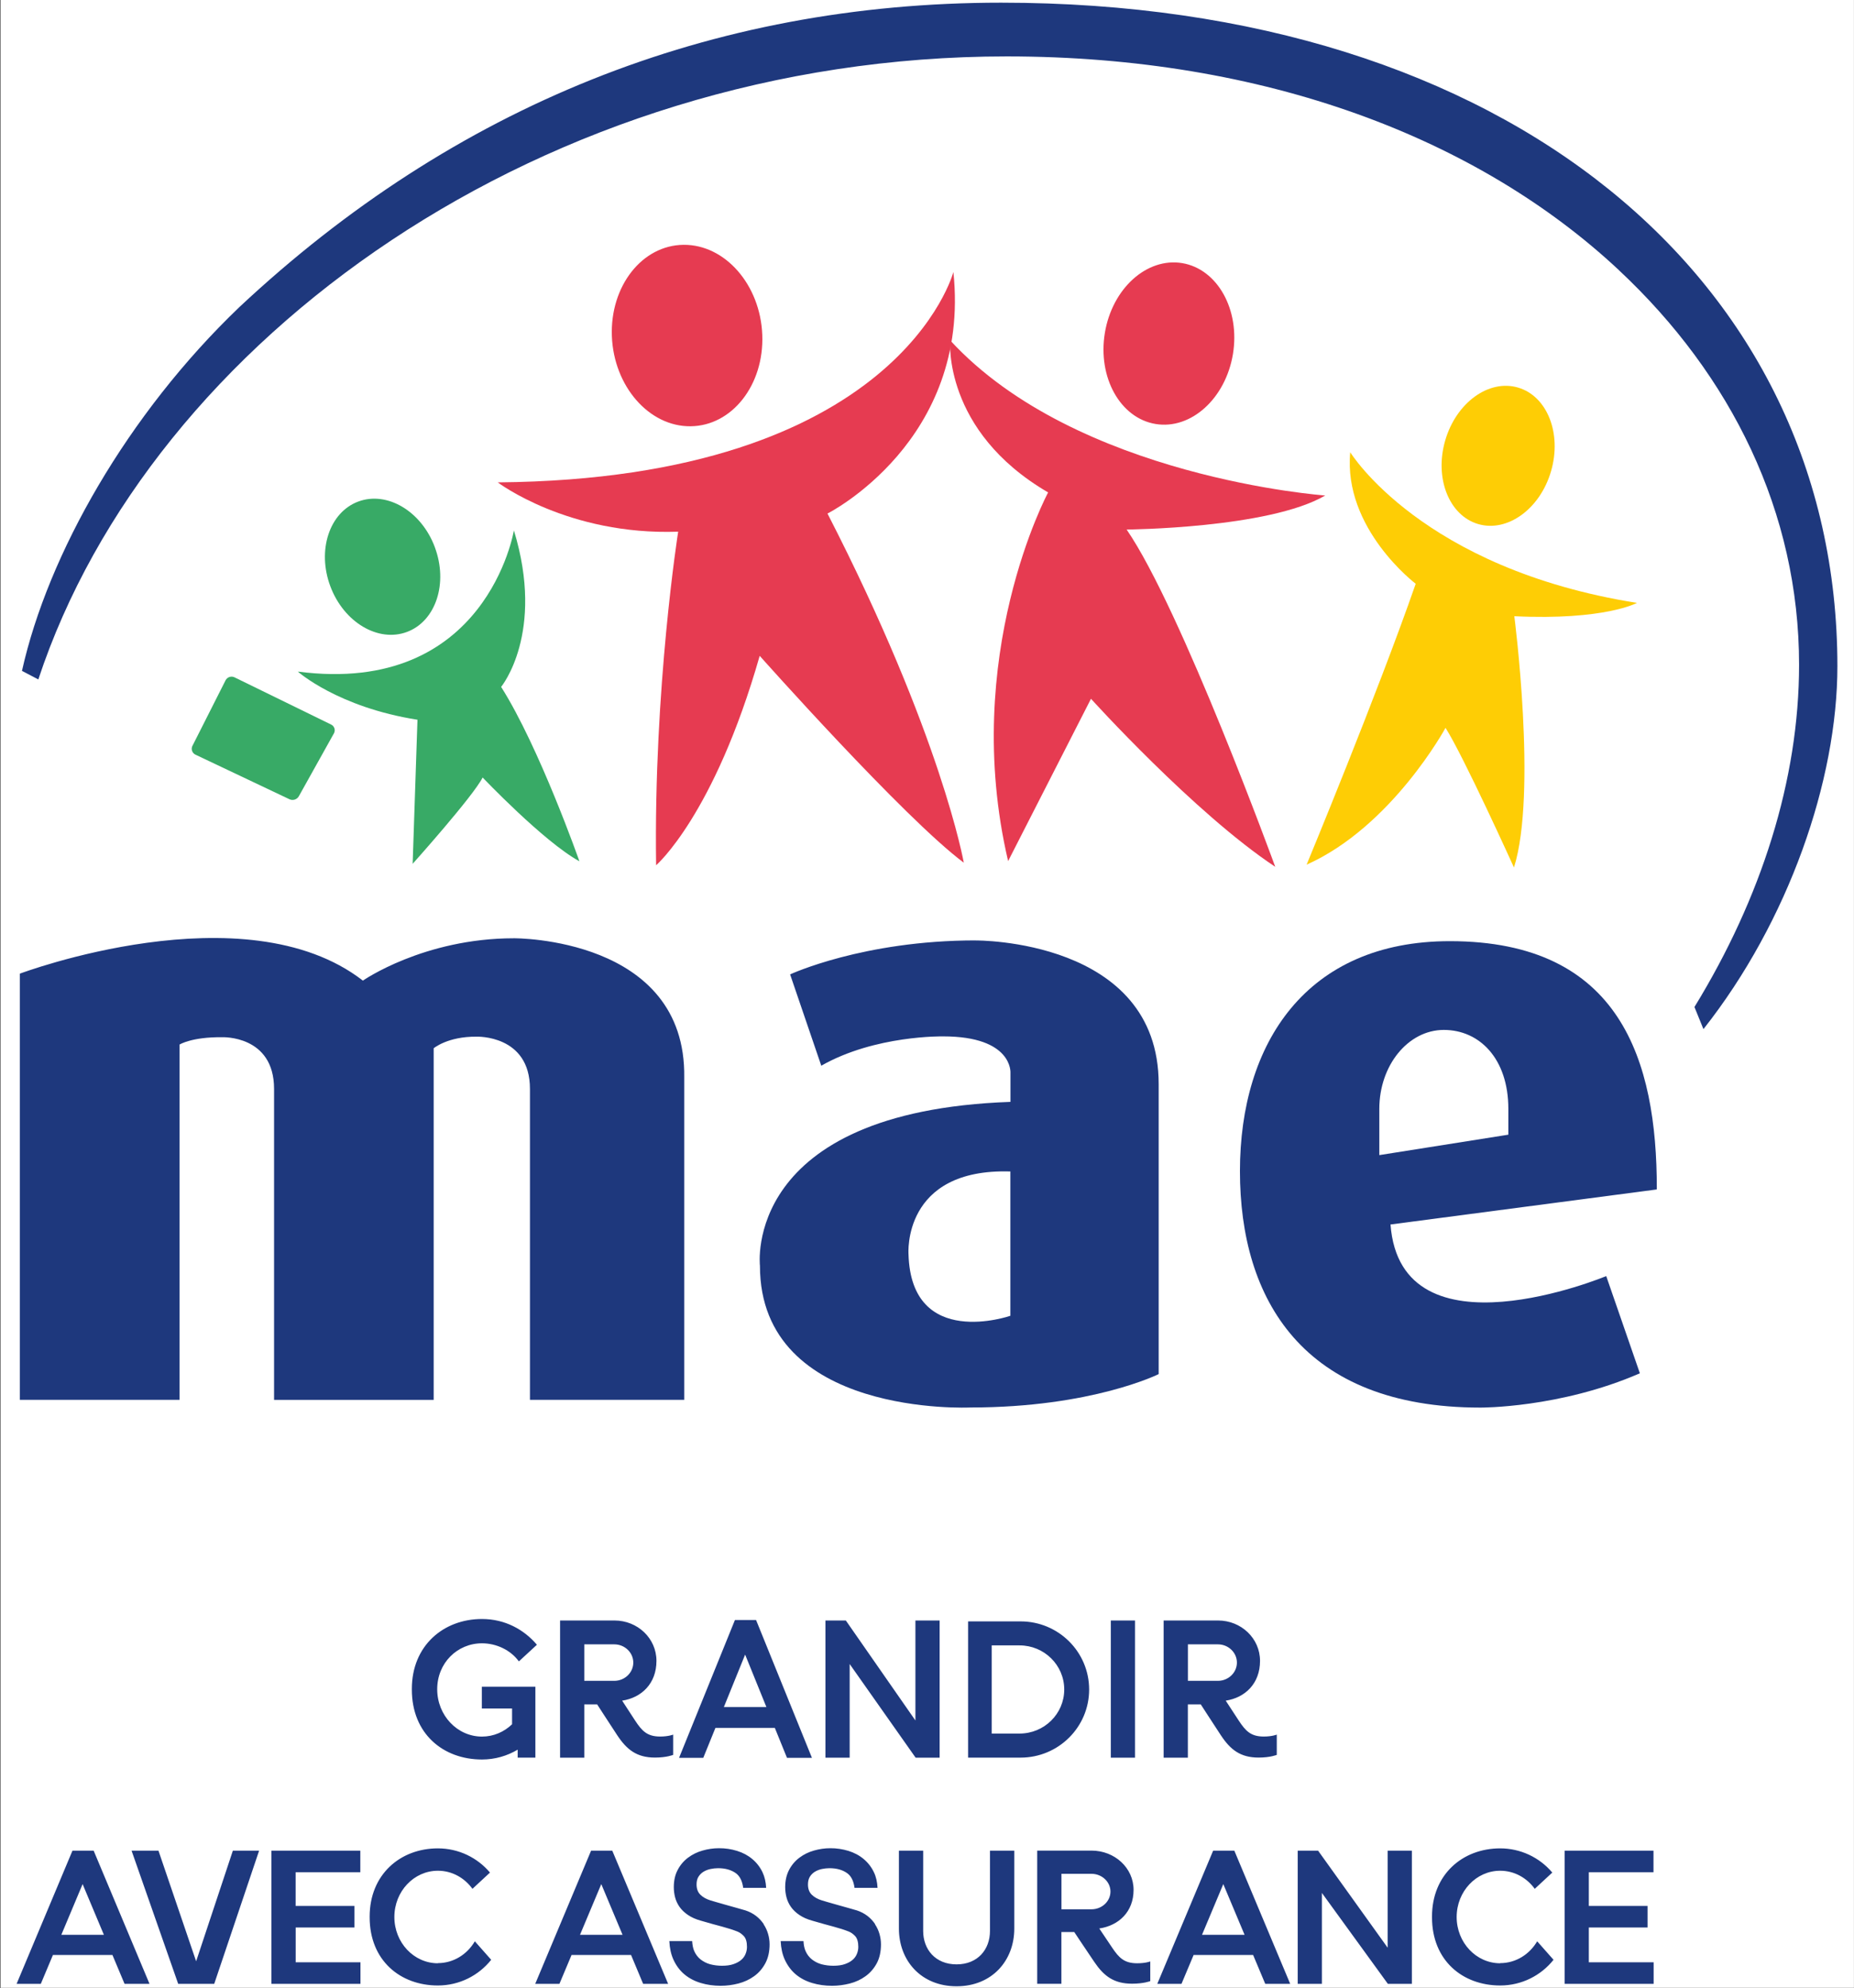
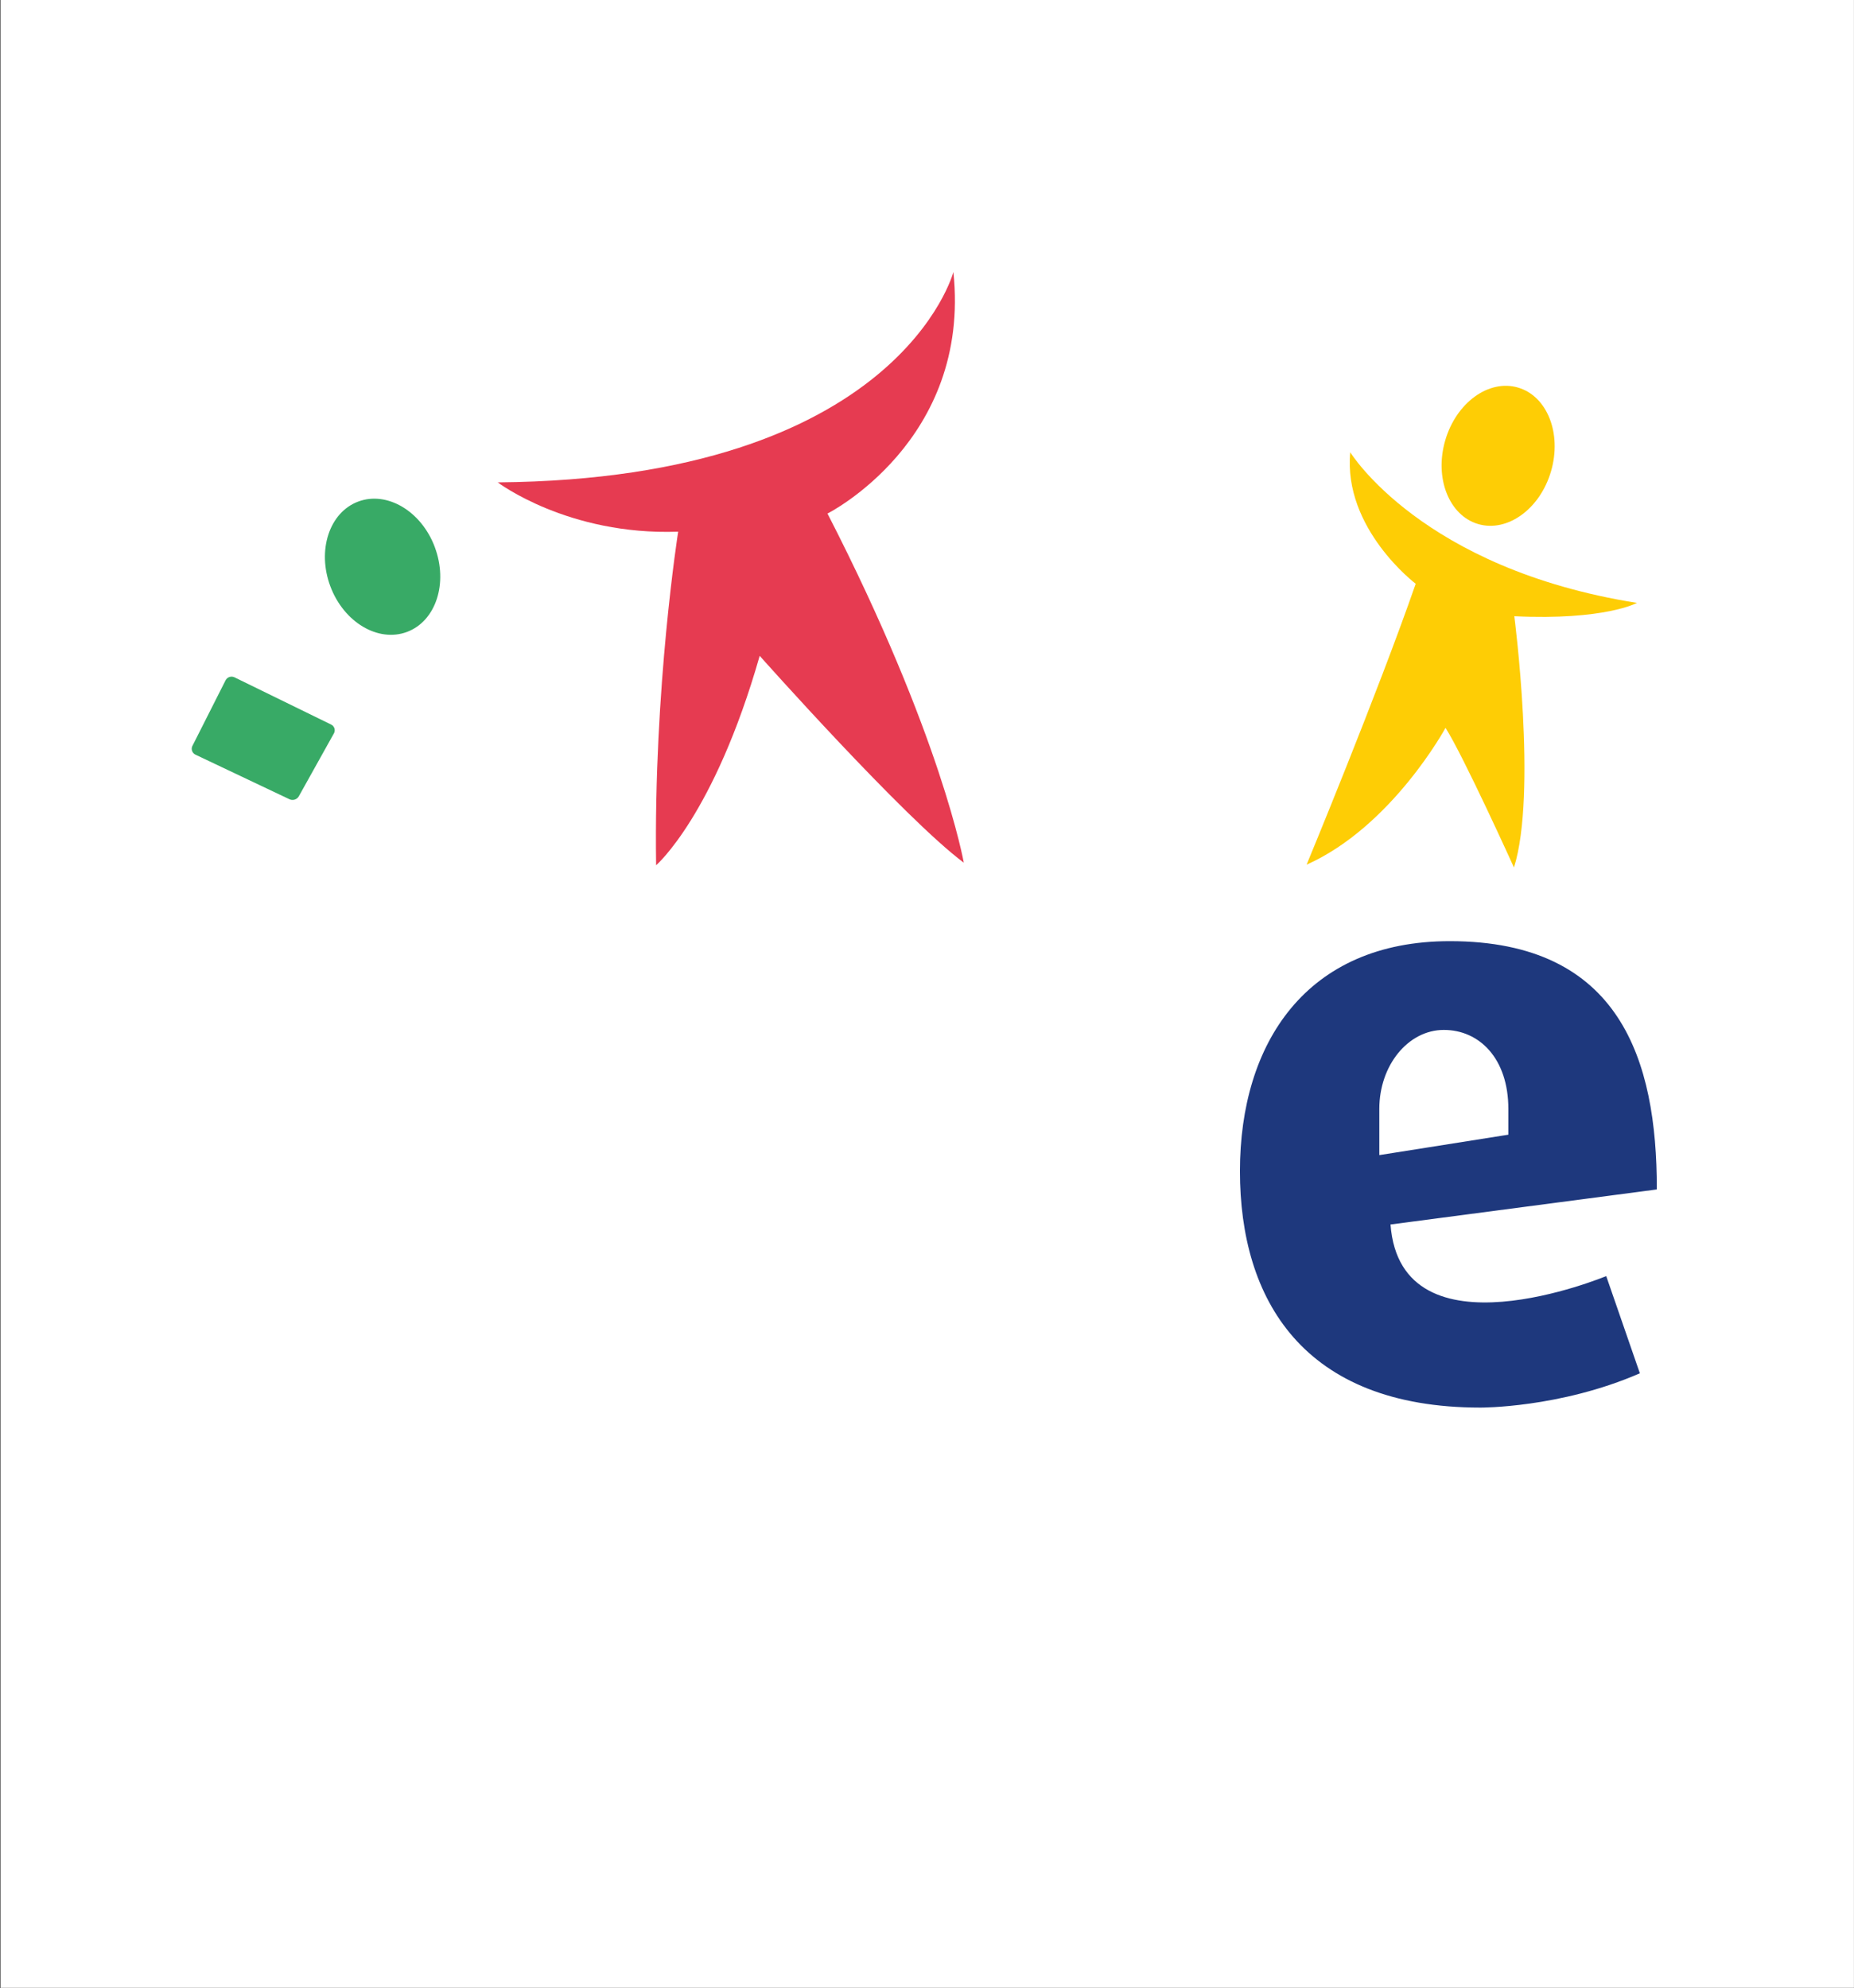
<svg xmlns="http://www.w3.org/2000/svg" id="Calque_1" viewBox="0 0 373 400" width="373" height="400">
  <rect x="0" y="0" width="373" height="400" fill="#333333" stroke="none" />
  <rect x=".1" y="-.02" width="372.89" height="400" fill="#fff" />
-   <path d="M36.13,210.17s2.45-1.54,8.56-1.47c0,0,10.45-.46,10.45,10.4v62.57h32.11v-70.75s2.84-2.39,8.62-2.33c0,0,10.75-.42,10.75,10.5v62.57h31.04v-64.82c.44-28.32-34.25-28.05-34.25-28.05-18.19,0-30.4,8.52-30.4,8.52-23.78-18.44-69.02-1.4-69.02-1.4v85.75h32.14v-71.51.02ZM196.28,189.22c-22.65,0-37.32,6.84-37.32,6.84l6.27,18.37c10.82-6.17,24.51-5.9,24.51-5.9,14.07,0,13.55,7.34,13.55,7.34v5.84c-54.07,1.91-50.4,32.97-50.4,32.97,0,30.56,42.36,28.52,42.36,28.52,24.44,0,37.86-6.72,37.86-6.72v-58.35c0-29.27-36.83-28.9-36.83-28.9h0ZM203.27,264.75s-19.95,6.93-20.49-12.39c0,0-1.31-17.32,20.49-16.65v29.05h0Z" fill="#1e387d" />
  <path d="M193.9,173.58s-4.48-25.56-27.42-70.25c0,0,28.91-14.54,25.33-48.6,0,0-10.9,41.63-91.67,42.33,0,0,14.11,10.71,36.3,9.92,0,0-4.96,31.34-4.44,67.12,0,0,11.67-10.04,20.84-42.14,0,0,29.07,32.69,41.06,41.62h0Z" fill="#e63b51" />
-   <path d="M191.16,68.49s-1.55,18.2,19.71,30.59c0,0-17.71,32.91-8.05,74.18l16.67-32.66s20.79,23.01,37.07,33.81c0,0-18.93-51.93-29.9-67.86,0,0,28.6-.22,39.96-6.85,0,0-50.01-3.55-75.46-31.22h0ZM153.36,67.37c.39,10.08-6.08,18.32-14.43,18.4s-15.44-8.04-15.83-18.12c-.38-10.08,6.08-18.32,14.43-18.39s15.44,8.04,15.83,18.12h0ZM248.05,71.25c-1.48,8.94-8.44,15.24-15.56,14.06-7.11-1.17-11.68-9.37-10.21-18.31,1.47-8.94,8.43-15.23,15.55-14.06,7.11,1.18,11.69,9.37,10.22,18.31Z" fill="#e63b51" />
  <path d="M271.64,90.98s14.32,23.44,57.7,30.33c0,0-6.51,3.55-24.68,2.68,0,0,4.63,35.67-.07,50.56,0,0-10.12-22.35-13.77-28.1,0,0-10.78,19.87-27.95,27.53,0,0,14.19-34.21,21.95-56.52,0,0-14.63-11.07-13.17-26.48h-.01Z" fill="#fecd05" />
  <path d="M312.05,94.81c-2.2,7.59-8.77,12.35-14.65,10.64-5.88-1.72-8.85-9.25-6.64-16.84s8.76-12.35,14.64-10.63c5.88,1.71,8.86,9.25,6.65,16.83Z" fill="#fecd05" />
-   <path d="M103.39,106.72s-5.47,33.37-43.47,28.41c0,0,8.03,7.17,24.07,9.69l-.97,28.99s12.19-13.61,14.08-17.37c0,0,12.28,12.92,19.47,16.86,0,0-8.05-22.93-15.75-35.09,0,0,8.9-10.78,2.57-31.49h0Z" fill="#38aa66" />
  <path d="M45.37,136.9c.34-.67,1.15-.94,1.82-.61l19.43,9.5c.63.3.9,1.06.6,1.69-.01.03-.03.05-.04.08l-7.06,12.66c-.38.66-1.19.92-1.88.6l-18.91-8.97c-.66-.31-.94-1.1-.63-1.75,0,0,0-.02.02-.03l6.65-13.16h0ZM87.48,110.1c2.71,7.25.21,14.88-5.6,17.05-5.8,2.17-12.71-1.94-15.42-9.18s-.2-14.88,5.61-17.05c5.8-2.17,12.71,1.93,15.41,9.17h0Z" fill="#38aa66" />
  <path d="M333.33,239.15c0-25.75-7.29-49.78-41.64-49.78-28.87,0-42.23,20.53-42.23,46.28s12.62,47.57,48.36,47.57c0,0,15.98.12,32.1-6.9l-6.77-19.56s-41.31,17.22-43.4-10.38l53.56-7.05.02-.17h0ZM303.46,228.31l-25.96,4.11v-9.3c0-8.78,5.81-15.89,12.98-15.89s12.98,5.77,12.98,15.89v5.19h0Z" fill="#1e387d" />
-   <path d="M325.7,54.36c22.62,21.16,36.25,48.72,36.25,79.4,0,23.17-7.63,46.97-21.05,68.86l1.81,4.45c17.1-21.65,26.95-50.05,26.95-73.01,0-77.71-66.35-133.52-168.24-133.52-58.48,0-110.08,20.83-153.26,61.25C25.69,83.29,9.65,111.5,4.42,134.99l3.29,1.72C30.38,68.17,109.6,11.35,202.53,11.35c51.99,0,94.83,16.48,123.18,43.01h0Z" fill="#1e387d" />
-   <path d="M107.71,353.66v-14.28h-10.77v4.39h6.08v3.17c-1.6,1.54-3.72,2.48-6.05,2.48-4.97,0-9.01-4.26-9.01-9.53s4.03-9.24,9.01-9.24c2.91,0,5.78,1.37,7.42,3.64l3.63-3.35c-2.59-3.05-6.41-5.18-11.05-5.18-7.79,0-14.11,5.4-14.11,14.05v.16c0,8.89,6.31,14.06,14.11,14.06,2.63,0,5.08-.73,7.18-1.98v1.6h3.56ZM228.35,326.06h-4.87v27.6h4.87v-27.6ZM238.99,342.94h2.59s2.08,3.23,4.02,6.18c1.93,2.94,3.95,4.52,7.61,4.52,2.37,0,3.66-.54,3.66-.54v-4.08s-.93.39-2.62.39c-2.62,0-3.66-1.13-5.05-3.24-1.02-1.55-2.1-3.21-2.6-3.98,3.91-.6,6.9-3.45,6.9-8s-3.8-8.13-8.45-8.13h-10.94v27.6h4.87v-10.72h.01ZM238.99,330.86h6.04c2.1,0,3.82,1.65,3.82,3.67s-1.72,3.67-3.82,3.67h-6.04v-7.35h0ZM170.95,334.83l13.26,18.83h4.83v-27.6h-4.87v20.12l-14-20.12h-4.1v27.6h4.87v-18.83h.01ZM219.12,339.95c0-7.57-6.17-13.71-13.79-13.71h-10.56v27.41h10.56c7.62,0,13.79-6.14,13.79-13.7ZM205.12,348.81h-5.6v-17.74h5.6c4.96,0,8.99,3.97,8.99,8.87s-4.02,8.87-8.99,8.87ZM117.55,342.94h2.59s2.08,3.23,4.02,6.18c1.94,2.94,3.95,4.52,7.61,4.52,2.37,0,3.66-.54,3.66-.54v-4.08s-.93.39-2.62.39c-2.62,0-3.66-1.13-5.05-3.24-1.02-1.55-2.1-3.21-2.59-3.98,3.91-.6,6.9-3.45,6.9-8s-3.8-8.13-8.45-8.13h-10.94v27.6h4.87s0-10.72,0-10.72ZM117.55,330.86h6.04c2.1,0,3.82,1.65,3.82,3.67s-1.72,3.67-3.82,3.67h-6.04v-7.35h0ZM59.48,387.83h11.82v-4.34h-11.82v-6.78h13.01v-4.34h-17.88v26.8h17.91v-4.34h-13.03v-7h-.01ZM319.65,394.83v-7h11.82v-4.34h-11.82v-6.78h13.01v-4.34h-17.88v26.8h17.91v-4.34h-13.04ZM279.18,391.9l-14-19.53h-4.1v26.8h4.87v-18.29l13.27,18.29h4.83v-26.8h-4.87v19.53h0ZM39.46,394.63l-7.58-22.26h-5.41l9.38,26.8h7.25l9.03-26.8h-5.28l-7.39,22.26ZM14.58,372.37l-11.24,26.8h4.87l2.44-5.81h11.97l2.44,5.81h5.02l-11.24-26.8h-4.26ZM12.34,389.3l4.28-10.2,4.28,10.2h-8.56ZM223.76,391.9c-.87-1.29-1.74-2.57-2.6-3.87,3.91-.58,6.9-3.35,6.9-7.77s-3.8-7.9-8.45-7.9h-10.94v26.8h4.87v-10.41h2.59s2.08,3.14,4.02,6c1.93,2.86,3.95,4.39,7.61,4.39,2.37,0,3.66-.52,3.66-.52v-3.96s-.93.37-2.63.37c-2.62,0-3.66-1.1-5.04-3.14h.01ZM219.59,384.17h-6.04v-7.14h6.04c2.1,0,3.82,1.61,3.82,3.57s-1.71,3.57-3.82,3.57ZM199.17,388.53c0,3.72-2.46,6.72-6.72,6.72s-6.72-3.01-6.72-6.72v-16.16h-4.88v15.69c0,6.41,4.44,11.6,11.6,11.6s11.61-5.2,11.61-11.6v-15.69h-4.89v16.16h0ZM88.1,395.03c-4.84,0-8.76-4.17-8.76-9.31s3.92-9.31,8.76-9.31c2.84,0,5.35,1.43,6.95,3.64l3.53-3.27c-2.52-2.98-6.28-4.87-10.49-4.87-7.58,0-13.72,5.27-13.72,13.72v.15c0,8.68,6.15,13.72,13.72,13.72,4.35,0,8.22-2.02,10.73-5.17l-3.29-3.72c-1.55,2.64-4.3,4.39-7.44,4.39h0v.03ZM301.82,395.03c-4.84,0-8.76-4.17-8.76-9.31s3.92-9.31,8.76-9.31c2.83,0,5.35,1.43,6.95,3.64l3.53-3.27c-2.6-3.09-6.44-4.87-10.48-4.87-7.58,0-13.72,5.27-13.72,13.72v.15c0,8.68,6.14,13.72,13.72,13.72,4.34,0,8.22-2.02,10.73-5.17l-3.29-3.72c-1.55,2.64-4.3,4.39-7.44,4.39h0v.03ZM118.92,372.37l-11.24,26.8h4.87l2.44-5.81h11.97l2.43,5.81h5.03l-11.24-26.8h-4.26ZM116.69,389.3l4.28-10.2,4.28,10.2h-8.56ZM163.35,353.69l-11.24-27.73h-4.25l-11.24,27.73h4.87l2.44-6.01h11.96l2.44,6.01h5.02ZM145.63,343.48l4.28-10.56,4.28,10.56h-8.56ZM244.07,372.37l-11.24,26.8h4.87l2.44-5.81h11.97l2.44,5.81h5.02l-11.24-26.8h-4.26ZM241.83,389.3l4.28-10.2,4.28,10.2h-8.56ZM153.65,387.15c-.42-.62-.93-1.17-1.52-1.63-.64-.49-1.36-.87-2.13-1.12-.33-.1-.86-.25-1.6-.46s-1.51-.42-2.28-.64c-.78-.22-1.48-.42-2.1-.6-.63-.19-.99-.29-1.08-.32-.85-.26-1.52-.64-2.04-1.15-.5-.5-.76-1.17-.76-2.07,0-.64.13-1.16.4-1.57.26-.41.61-.75,1.03-1,.43-.25.9-.43,1.39-.53.5-.1,1-.16,1.51-.16,1.46,0,2.64.34,3.58,1.01.8.59,1.29,1.57,1.47,2.94h4.62c-.06-1.17-.3-2.23-.74-3.15-.49-1.03-1.2-1.94-2.07-2.66-.87-.73-1.88-1.26-3.03-1.62-1.18-.37-2.42-.55-3.66-.54-1.11,0-2.22.16-3.29.47-1.05.29-2.05.78-2.92,1.43s-1.58,1.49-2.08,2.45c-.53.99-.79,2.15-.79,3.49,0,.69.09,1.38.26,2.04.18.68.47,1.32.89,1.92s.99,1.15,1.7,1.63c.71.49,1.6.88,2.66,1.17,1.69.49,3.11.89,4.27,1.19,1.14.31,2.15.63,3.01.97.48.19.92.51,1.33.96.39.44.6,1.14.6,2.12,0,.48-.09.95-.27,1.39-.18.47-.47.88-.85,1.21-.39.35-.91.64-1.56.87-.64.23-1.42.34-2.35.34-.8,0-1.6-.1-2.37-.3-.7-.19-1.35-.52-1.92-.96-.55-.44-.98-.99-1.29-1.69-.25-.56-.37-1.24-.42-2.01h-4.59c.07,1.42.34,2.68.84,3.76.55,1.2,1.3,2.19,2.23,2.96s2.02,1.34,3.27,1.71c1.24.37,2.57.56,3.97.56h.03c1.21,0,2.4-.16,3.56-.46,1.18-.31,2.24-.8,3.16-1.47.94-.67,1.68-1.54,2.25-2.59.57-1.06.86-2.34.86-3.82,0-.7-.1-1.4-.3-2.09-.2-.7-.51-1.36-.91-1.96h0l.03-.02ZM176.06,387.15c-.42-.62-.93-1.17-1.52-1.63-.64-.49-1.36-.87-2.13-1.12-.33-.1-.86-.25-1.6-.46l-2.28-.64c-.77-.22-1.47-.42-2.1-.6-.63-.19-.99-.29-1.08-.32-.84-.26-1.52-.64-2.04-1.15-.5-.5-.76-1.17-.76-2.07,0-.64.14-1.16.4-1.57s.61-.75,1.03-1c.43-.25.9-.43,1.39-.53.5-.1,1-.16,1.51-.16,1.46,0,2.64.34,3.57,1.01.81.59,1.29,1.57,1.47,2.94h4.63c-.06-1.17-.29-2.23-.74-3.15-.49-1.03-1.2-1.94-2.07-2.66-.87-.73-1.89-1.26-3.03-1.62-1.18-.36-2.42-.55-3.66-.54-1.11,0-2.22.16-3.29.47-1.06.29-2.05.78-2.92,1.43s-1.58,1.49-2.08,2.45c-.52.99-.79,2.15-.79,3.49,0,.69.09,1.38.26,2.04.18.69.48,1.34.89,1.92.42.6.99,1.15,1.7,1.63.71.49,1.6.88,2.66,1.17,1.69.49,3.11.89,4.26,1.19,1.15.31,2.15.63,3.01.97.48.19.92.51,1.33.96.38.44.6,1.14.6,2.12,0,.48-.09.95-.27,1.39-.18.47-.47.88-.85,1.21-.39.35-.91.64-1.56.87-.64.23-1.42.34-2.35.34-.8,0-1.6-.1-2.37-.3-.7-.19-1.35-.52-1.92-.96-.55-.44-.98-.99-1.29-1.69-.25-.56-.38-1.24-.42-2.01h-4.59c.07,1.42.34,2.68.84,3.76.56,1.2,1.3,2.19,2.23,2.96s2.02,1.34,3.27,1.71c1.24.37,2.57.56,3.98.56h.03c1.21,0,2.4-.16,3.57-.46,1.14-.29,2.21-.78,3.16-1.47.93-.67,1.68-1.54,2.25-2.59.57-1.06.85-2.34.85-3.82,0-.7-.1-1.4-.3-2.09-.2-.7-.51-1.36-.91-1.96h0l.03-.02Z" fill="#1e387d" />
</svg>